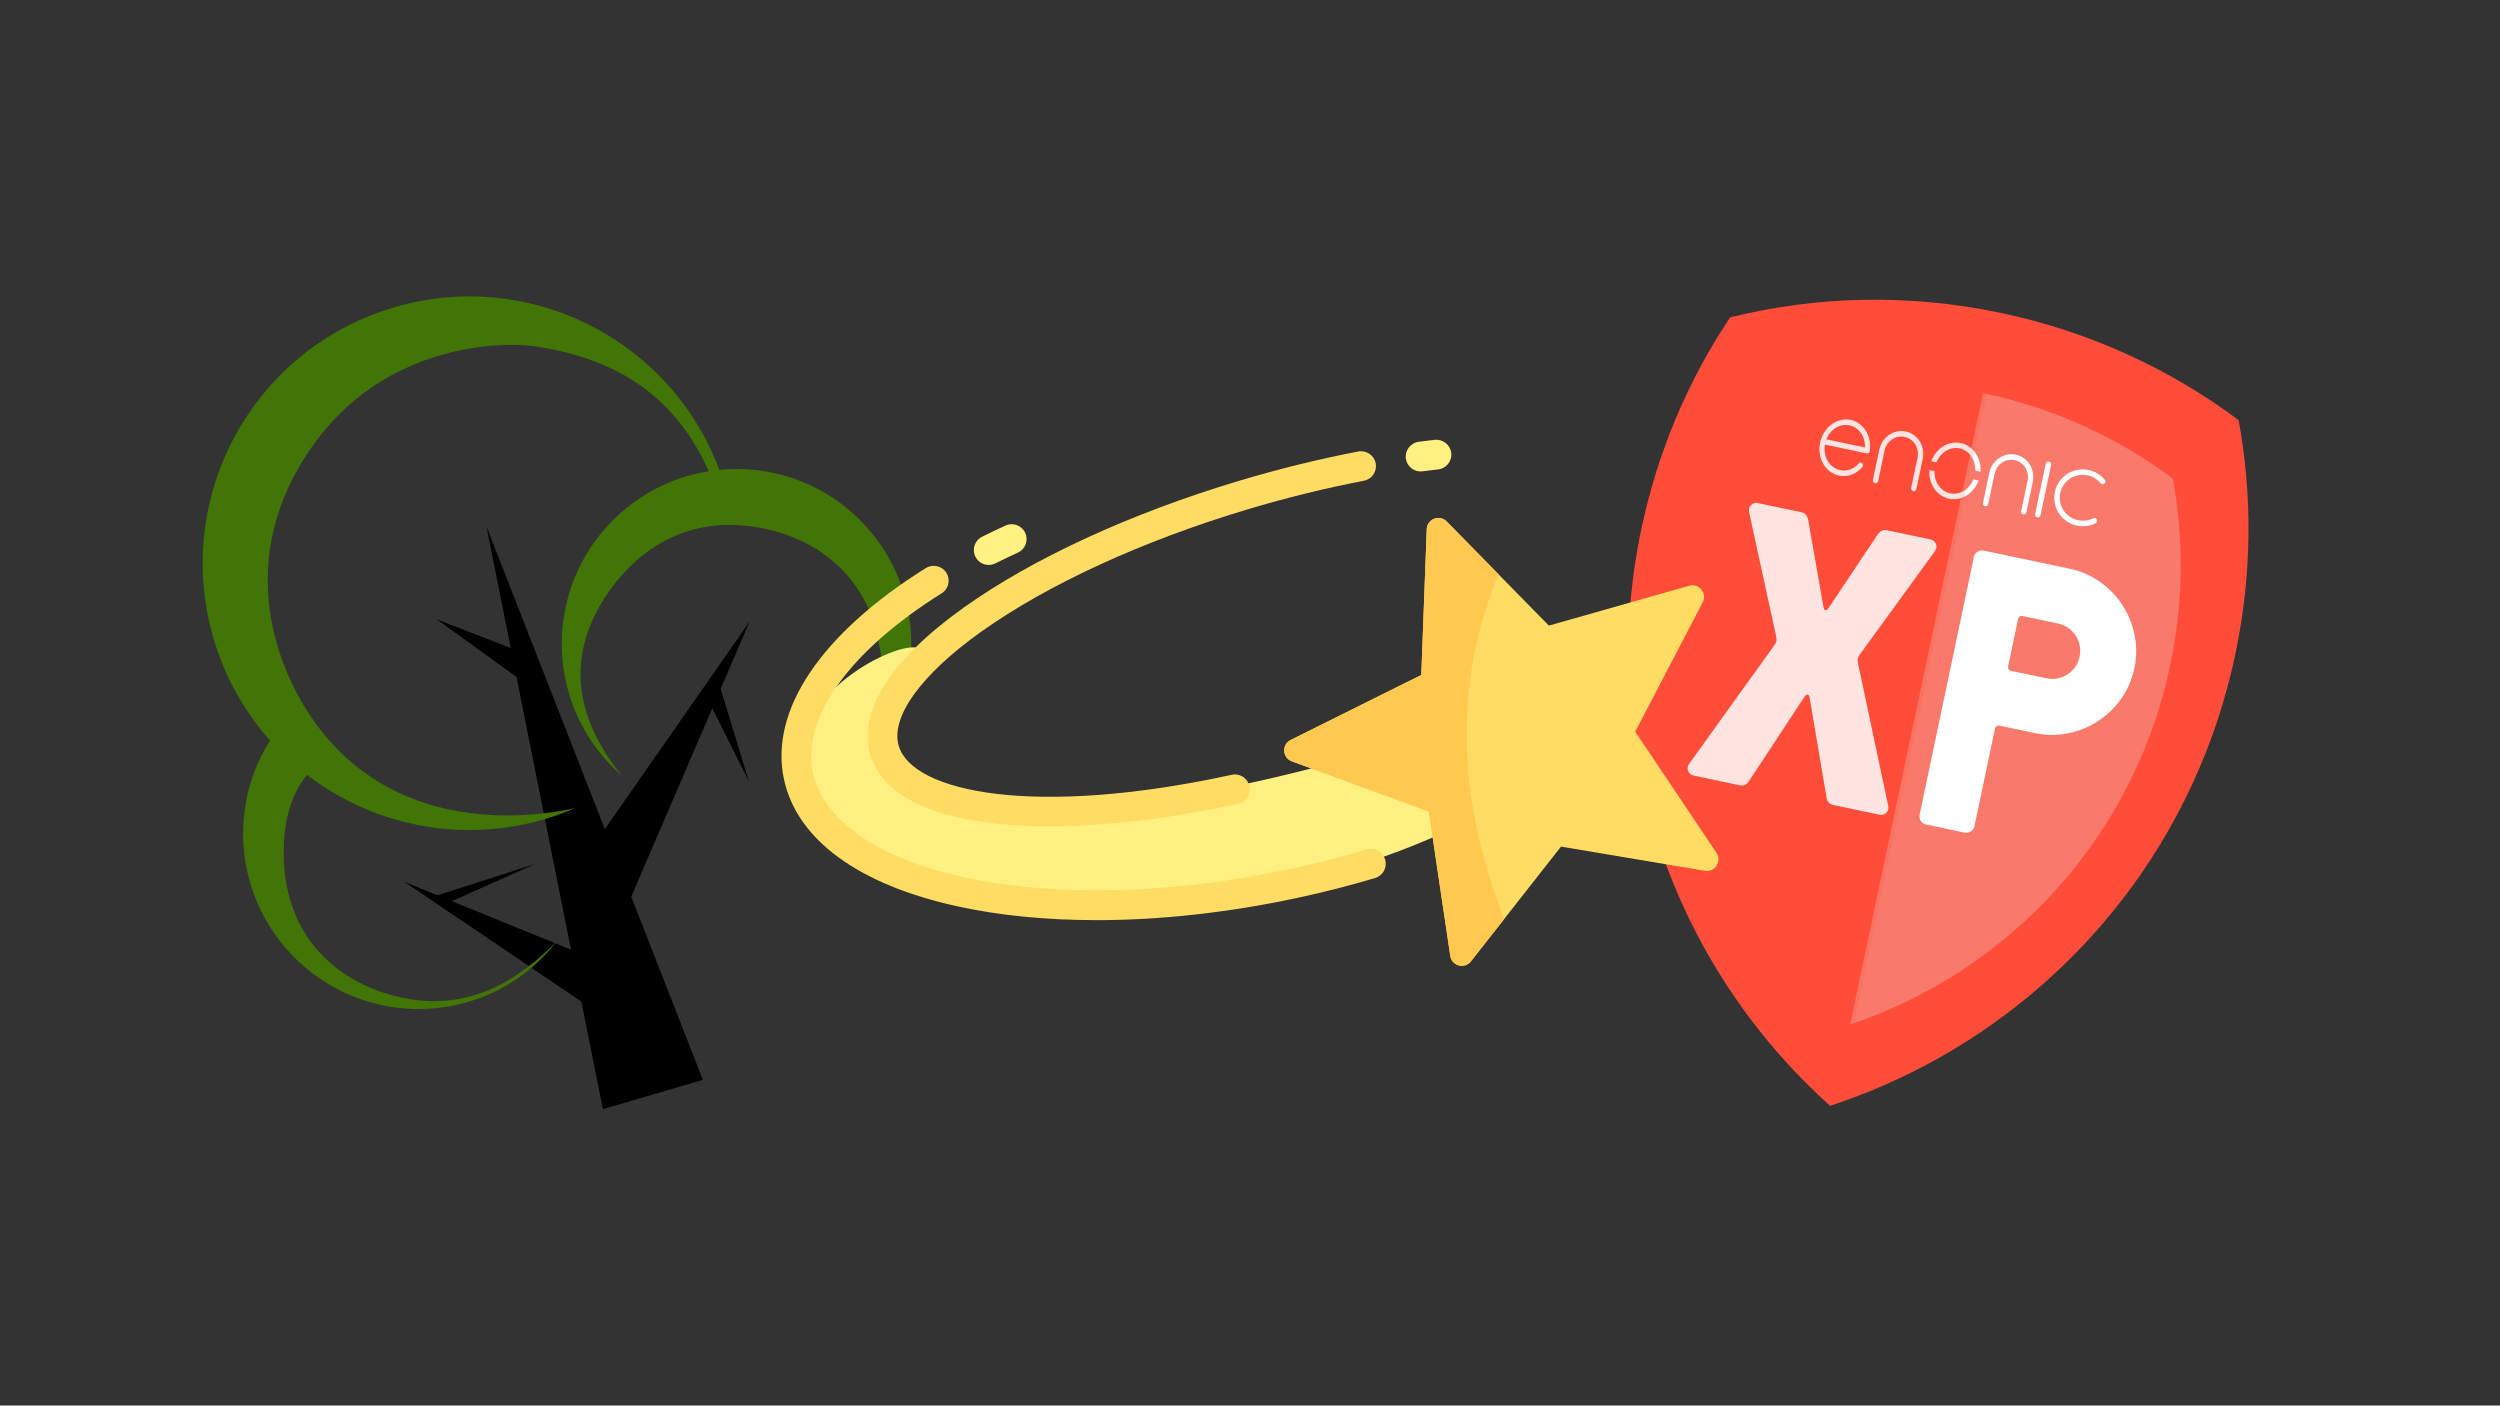
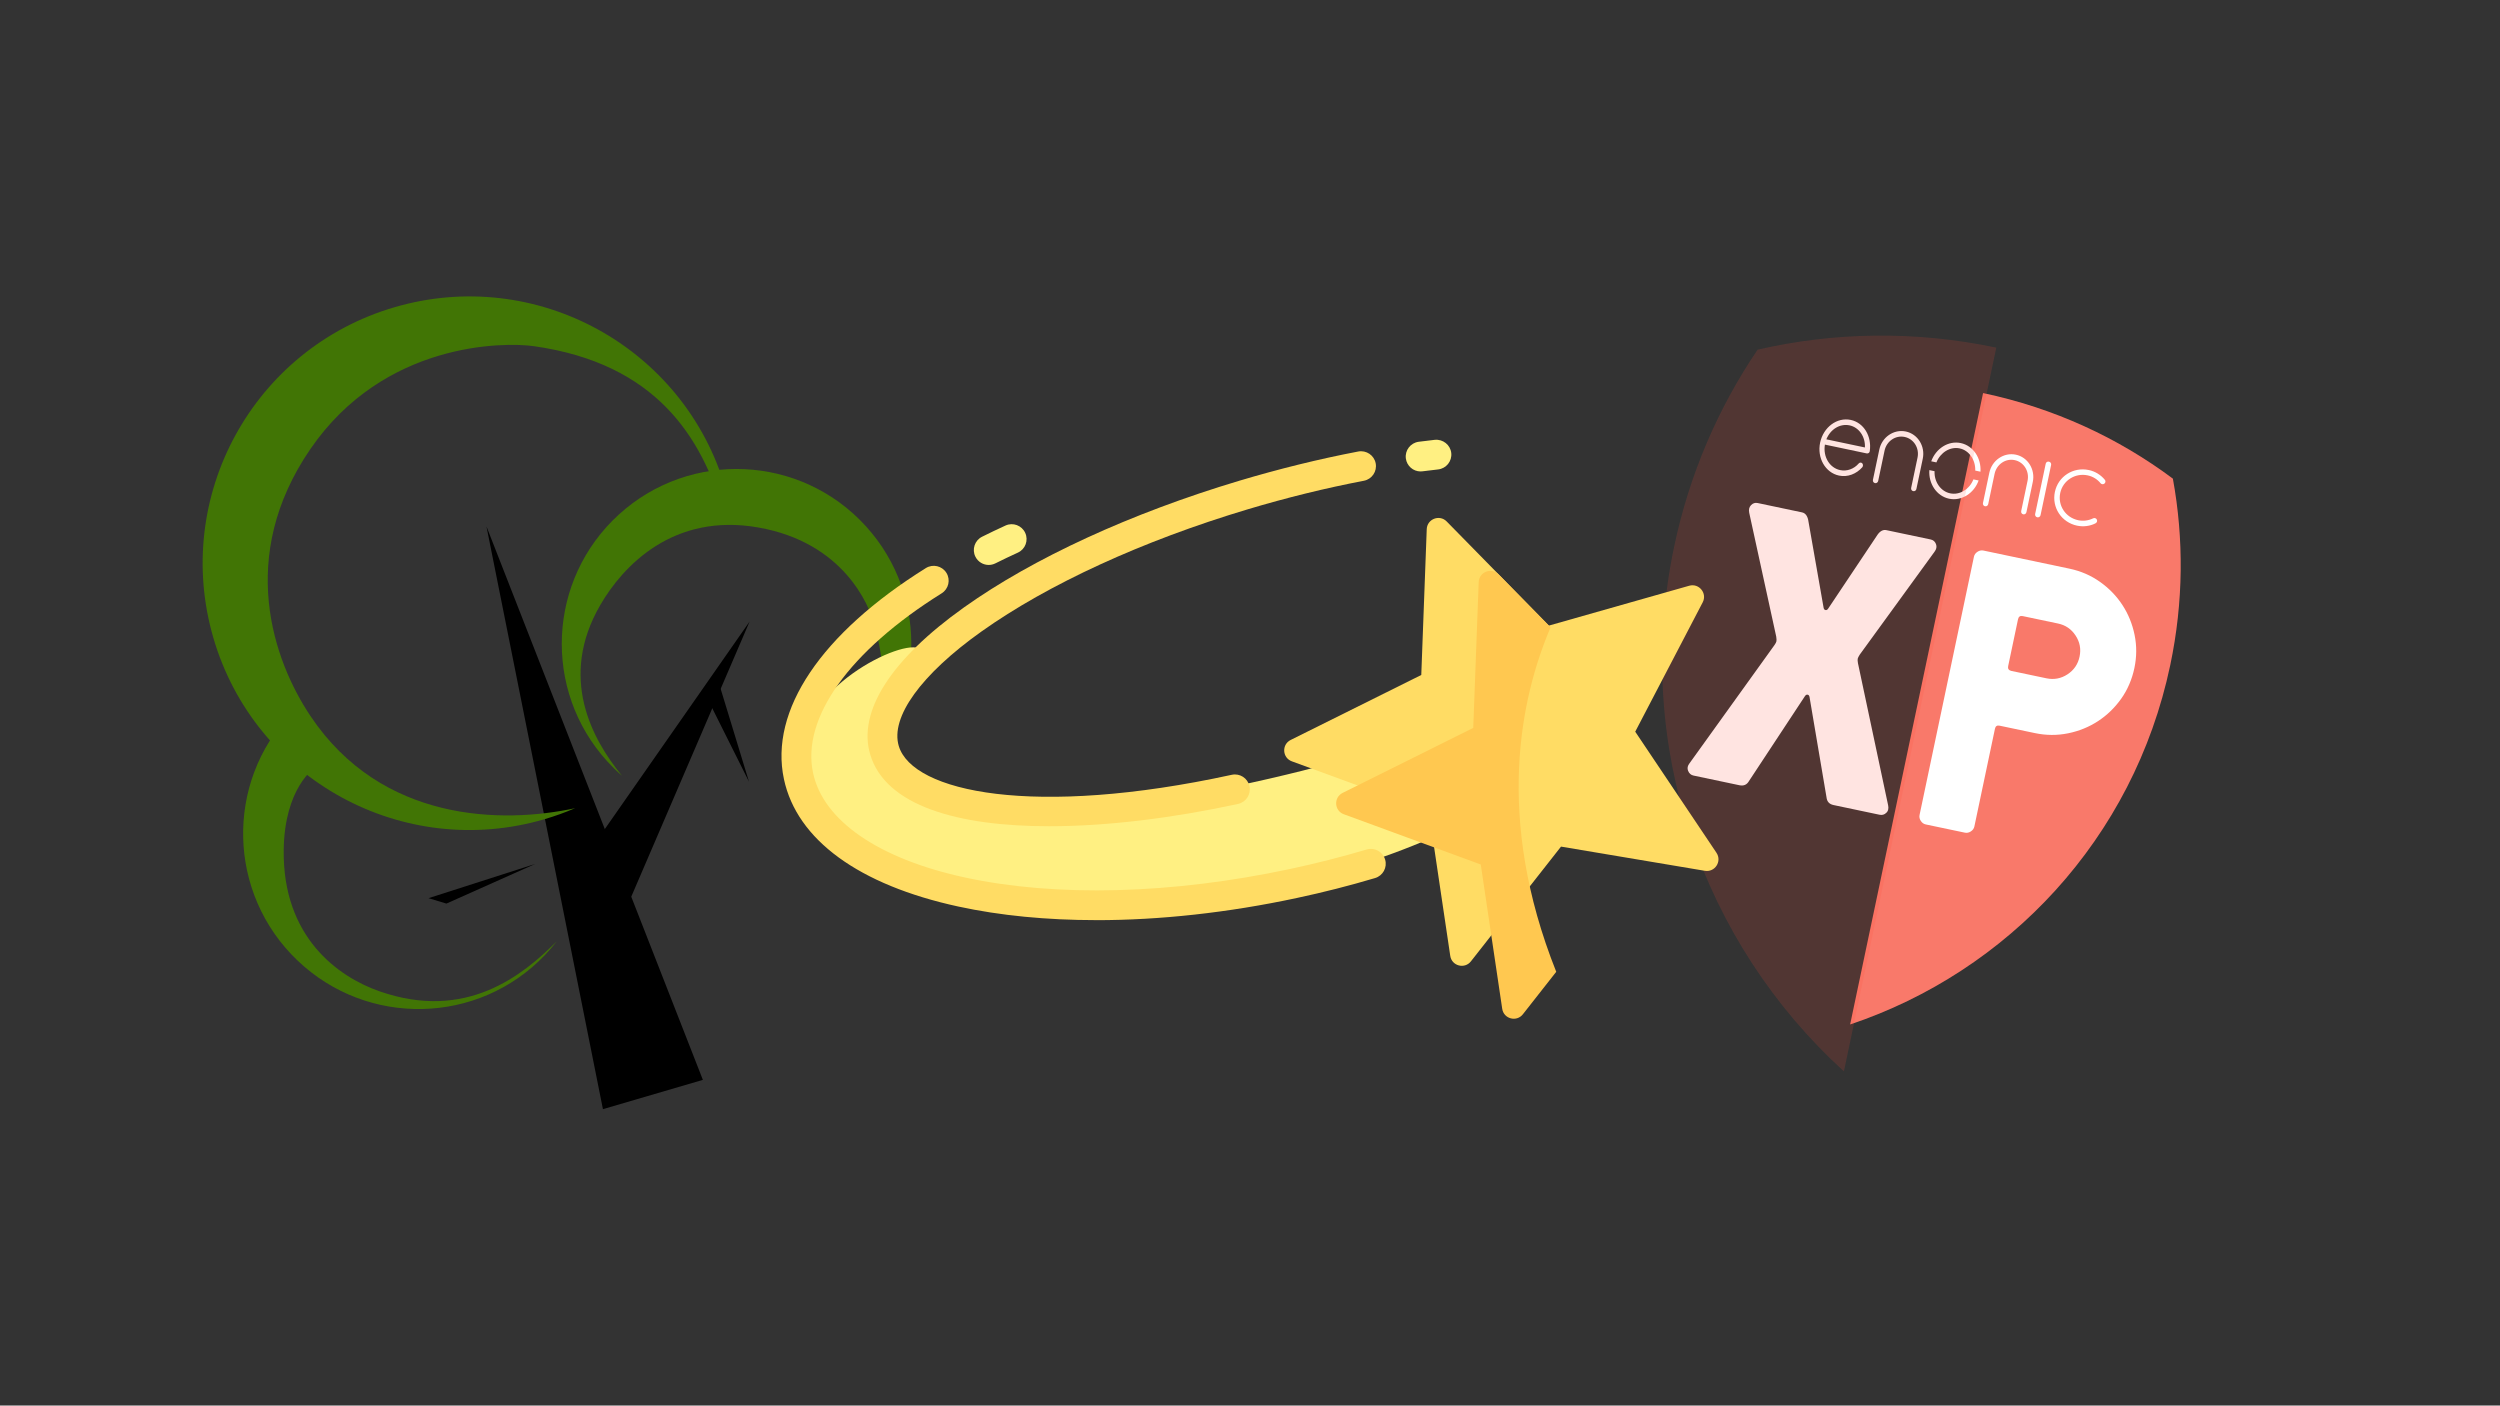
<svg xmlns="http://www.w3.org/2000/svg" id="Layer_1" viewBox="0 0 1366 768">
  <rect x="0" y="0" width="1366" height="768" fill="#333333" stroke="none" />
  <defs>
    <style>
      .cls-1 {
        isolation: isolate;
        opacity: .15;
      }

      .cls-1, .cls-2 {
        fill: #ff4d39;
      }

      .cls-1, .cls-2, .cls-3, .cls-4 {
        fill-rule: evenodd;
      }

      .cls-5 {
        fill: #fff082;
      }

      .cls-3 {
        fill: #fff;
      }

      .cls-6 {
        fill: #ffc850;
      }

      .cls-7 {
        fill: #ffdc64;
      }

      .cls-8 {
        fill: #417505;
      }

      .cls-4 {
        fill: #f9796a;
      }
    </style>
  </defs>
  <g id="XP">
    <g id="Group">
-       <path id="Oval-1-Copy-5" class="cls-2" d="M999.96,604.22c108.82-35.67,196.16-126.76,221.44-246.84,9.15-43.43,9.33-86.67,1.81-127.8-37.41-27.93-81.34-48.38-130.04-58.63-50.55-10.64-100.84-9.17-147.83,2.46-22.76,34.11-39.54,73.05-48.5,115.63-25.28,120.07,17.91,238.65,103.11,315.17Z" />
      <path id="Oval-1-Copy-6" class="cls-4" d="M1010.91,559.77c86-28.84,154.88-101.17,174.91-196.31,7.29-34.64,7.44-69.13,1.44-101.93-29.84-22.28-64.88-38.58-103.71-46.76l-72.64,345Z" />
      <g id="enonic-main-logo">
        <path id="Fill-1" class="cls-3" d="M994.51,241.86c1.78-8.44,9.23-14,16.73-12.42,7.15,1.51,11.53,8.91,10.42,16.97l-.05.25c-.17.81-.91,1.23-1.65,1.08l-22.83-4.81c-1.12,6.7,2.6,12.73,8.34,13.94,3.69.78,7.54-.62,10.13-3.63.55-.66,1.43-.6,1.92-.11.52.63.57,1.55.01,2.21-3.26,3.65-7.98,5.51-12.69,4.52-7.5-1.58-12.08-9.67-10.33-17.98h0ZM997.92,240.05l21.07,4.44c.29-5.9-3.26-10.99-8.37-12.07-5.23-1.1-10.46,2.08-12.7,7.63h0Z" />
        <path id="Fill-2" class="cls-3" d="M1101.45,248.43c-6.57-1.38-13.06,3.1-14.48,9.87l-3.48,16.54c-.18.87.34,1.63,1.12,1.79s1.56-.32,1.75-1.19l3.48-16.54c1.09-5.16,5.97-8.55,10.99-7.49s8.12,6.13,7.03,11.29l-3.48,16.54c-.18.87.34,1.63,1.12,1.79s1.56-.32,1.74-1.19l3.48-16.54c1.43-6.78-2.7-13.49-9.27-14.87" />
        <path id="Fill-3" class="cls-3" d="M1041.33,235.77c-6.57-1.38-13.06,3.1-14.48,9.87l-3.48,16.54c-.18.87.34,1.63,1.12,1.79s1.56-.32,1.75-1.19l3.48-16.54c1.09-5.16,5.97-8.55,10.99-7.49s8.12,6.13,7.03,11.29l-3.48,16.54c-.18.87.34,1.63,1.12,1.79s1.56-.32,1.74-1.19l3.48-16.54c1.43-6.78-2.7-13.49-9.27-14.87" />
        <path id="Fill-4" class="cls-3" d="M1117.76,253.42c.18-.87.98-1.35,1.77-1.18.85.18,1.38.94,1.2,1.81l-5.77,27.43c-.17.81-.98,1.35-1.82,1.17-.79-.17-1.31-.99-1.14-1.79l5.77-27.43" />
        <path id="Fill-5" class="cls-3" d="M1122.8,268.74c1.78-8.44,10-13.71,18.51-11.92,3.53.74,6.61,2.69,8.78,5.35.52.56.44,1.52-.25,2.08-.61.46-1.5.46-2.06-.17-1.76-2.19-4.23-3.74-7.09-4.34-6.93-1.46-13.56,2.91-14.98,9.61-1.44,6.82,2.89,13.44,9.82,14.9,2.86.6,5.74.17,8.22-1.06.77-.36,1.58.01,1.95.67.4.8.08,1.7-.76,2.11-2.91,1.46-6.52,2-10.04,1.25-8.51-1.79-13.91-9.93-12.11-18.49" />
        <path id="Fill-6" class="cls-3" d="M1058.05,252.66c2.17-5.42,7.52-8.76,12.7-7.66,5.18,1.09,8.73,6.3,8.53,12.13l2.85.6c.49-7.36-3.91-14.19-10.76-15.64s-13.63,3.03-16.15,9.97l2.84.6" />
        <path id="Fill-7" class="cls-3" d="M1078.27,261.93c-2.12,5.42-7.48,8.72-12.69,7.63s-8.79-6.29-8.54-12.1l-2.84-.6c-.52,7.34,3.94,14.19,10.77,15.63,6.88,1.45,13.68-3.03,16.15-9.96l-2.84-.6" />
      </g>
      <path id="XP-2" data-name="XP" class="cls-3" d="M923.14,417.08l46.4-64.56c.62-.89.99-1.59,1.1-2.11s.07-1.38-.11-2.58l-14.75-67.62c-.36-1.75-.03-3.15.99-4.2s2.23-1.44,3.62-1.15l24.21,5.1c1.74.37,2.87,1.73,3.39,4.09l8.42,47.98c.13.75.48,1.19,1.03,1.31s1.05-.14,1.47-.78l27.06-40.51c1.43-1.95,3.01-2.74,4.75-2.38l24.21,5.1c1.39.29,2.36,1.13,2.9,2.52s.26,2.8-.84,4.24l-40.81,56.14c-.65,1.03-1.03,1.78-1.13,2.27s-.05,1.3.14,2.43l16.47,77.58c.19.84.21,1.61.06,2.3-.16.77-.51,1.38-1.04,1.85-1.01,1.02-2.25,1.38-3.71,1.07l-25.15-5.3c-2.3-.48-3.56-1.88-3.81-4.18l-9.28-54.81c-.13-.75-.48-1.19-1.03-1.31s-1.05.14-1.47.78l-30.59,46.42c-1.15,2.01-2.87,2.77-5.17,2.29l-25.15-5.3c-1.39-.29-2.37-1.15-2.94-2.58-.29-.71-.35-1.45-.19-2.22.13-.63.44-1.25.94-1.87h0ZM1048.85,445.29l29.71-141.09c.23-1.11.88-2.01,1.93-2.7s2.14-.91,3.25-.68l47.07,9.91c6.12,1.29,11.67,3.69,16.63,7.21,4.96,3.52,9.05,7.74,12.26,12.66,3.21,4.93,5.43,10.37,6.64,16.33,1.22,5.96,1.18,12-.11,18.12s-3.73,11.86-7.24,16.78-7.73,9-12.65,12.21c-4.93,3.21-10.37,5.43-16.33,6.64s-12,1.18-18.12-.11l-19.31-4.06c-1.39-.29-2.23.26-2.53,1.65l-11.25,53.43c-.23,1.11-.88,2.01-1.93,2.7-1.05.69-2.14.91-3.25.68l-21.39-4.5c-1.11-.23-2.01-.88-2.7-1.93s-.91-2.14-.68-3.25h0ZM1097.26,363.94c-.29,1.39.25,2.27,1.63,2.63l19.31,4.06c4.1.86,7.93.14,11.46-2.16,3.54-2.31,5.75-5.55,6.62-9.72s.14-7.93-2.16-11.46c-2.31-3.54-5.51-5.74-9.62-6.6l-19.31-4.06c-1.39-.29-2.24.29-2.55,1.75l-5.38,25.57Z" />
      <path id="Oval-1-Copy-7" class="cls-1" d="M1007.51,585.39c-76.88-69.99-115.7-177.7-92.74-286.75,8.36-39.71,24.15-75.95,45.6-107.58,41.59-9.58,85.88-10.49,130.4-1.11l-83.26,395.45Z" />
    </g>
  </g>
  <g id="CS">
    <g id="Page-1">
      <g id="application">
        <polygon id="Triangle-1" points="265.81 287.66 384.05 590.04 329.44 606.04 265.81 287.66" />
-         <polygon id="Triangle-1-2" points="221.01 481.87 354.78 536.32 337.95 560.99 221.01 481.87" />
        <polygon id="Triangle-1-3" points="409.59 339.6 344.91 489.97 319.12 469.27 409.59 339.6" />
        <polygon id="Triangle-1-4" points="409.25 427.13 384.31 377.24 391.49 368.93 409.25 427.13" />
        <polygon id="Triangle-1-5" points="292.41 472.06 234.15 490.76 243.91 493.72 292.41 472.06" />
-         <polygon id="Triangle-1-6" points="238.71 338.45 283.11 370.55 292.87 359.38 238.71 338.45" />
        <path id="Oval-1" class="cls-8" d="M399.1,277.54c-.76-3.59-1.67-7.19-2.72-10.77-22.63-77.25-103.6-121.52-180.85-98.89-77.25,22.63-121.52,103.6-98.89,180.85,22.63,77.25,103.6,121.52,180.85,98.89,5.78-1.69,11.37-3.71,16.76-6.03-39.6,8.55-105.71,7.92-144.69-50.47-20.23-30.29-40.25-86.98-.02-145.69,40.24-58.71,105.85-58.6,122.18-56.28,67.38,9.56,91.43,50.22,103.34,89.57l4.02-1.18h.01Z" />
        <path id="Oval-1-2" class="cls-8" d="M159.21,389.61c-36.41,38.14-34.92,98.67,3.33,135.19,38.25,36.51,98.79,35.19,135.2-2.95,2.29-2.39,4.43-4.88,6.41-7.45-18.61,18.67-49.57,43.73-96.7,27.28-22.73-7.93-53.05-29.57-52.43-77.27.42-33.26,16.16-45.11,19.01-46.26,3.43-1.38,6.99-2.8,10.64-4.26l-25.46-24.29h0Z" />
        <path id="Oval-1-3" class="cls-8" d="M339.78,423.81c-2.76-2.4-5.4-4.99-7.93-7.76-35.52-38.99-32.69-99.38,6.29-134.9,38.99-35.52,99.38-32.69,134.9,6.29,35.52,38.99,32.69,99.38-6.29,134.9-8.19,7.46-17.32,13.22-26.96,17.32,6.49-3.82,12.72-8.43,18.55-13.74,20.16-18.36,31.27-41.62,19.3-85.04-2.88-10.42-16.79-44.46-63.25-52.66-46.47-8.2-74.02,20.92-86.49,42.52-22.79,39.48-4.47,73.07,11.87,93.04h0v.03Z" />
      </g>
    </g>
  </g>
  <g id="Star">
    <path class="cls-5" d="M747.76,411.19s-229.22,71.21-263.13-2.04c0,0-6.1-19.67,13.56-42.05,23.76-27.04-32.55-9.49-51.54,20.34-11.57,18.18-26.45,62.39,44.08,90.2,63.07,24.86,203.45,26.45,312.63-29.84l-55.61-36.62Z" />
    <g>
      <path class="cls-7" d="M937.9,465.99l-44.41-66.2,36.87-70.68c2.58-4.95-2.01-10.59-7.38-9.06l-76.68,21.78-55.83-56.9c-3.91-3.99-10.69-1.36-10.9,4.22l-2.98,79.66-71.37,35.51c-5,2.49-4.6,9.74.64,11.67l74.84,27.45,11.72,78.85c.82,5.52,7.85,7.38,11.29,2.99l49.23-62.69,78.61,13.22c5.5.92,9.45-5.18,6.34-9.82Z" />
      <path class="cls-7" d="M599.06,502.76c-27.03,0-52.5-2.46-75.38-7.42-54.42-11.8-88.27-36.51-95.33-69.59-8.03-37.53,20.23-79.58,77.55-115.36,3.81-2.37,8.82-1.21,11.21,2.6,2.38,3.81,1.22,8.83-2.6,11.21-50.4,31.47-76.67,68.15-70.25,98.15,5.57,26.07,35.78,46.86,82.87,57.08,49.99,10.86,113.22,9.18,177.99-4.67,14.08-3.01,28.08-6.57,41.59-10.59,4.32-1.29,8.84,1.18,10.12,5.48,1.29,4.31-1.17,8.84-5.48,10.12-13.92,4.15-28.32,7.82-42.83,10.91-37.63,8.05-74.83,12.1-109.47,12.1Z" />
    </g>
    <g>
      <path class="cls-5" d="M540.25,308.69c-2.99,0-5.86-1.65-7.29-4.51-2.01-4.02-.37-8.91,3.65-10.91,4.17-2.08,8.43-4.12,12.79-6.11,4.09-1.88,8.92-.06,10.78,4.01,1.88,4.09.08,8.91-4.01,10.78-4.18,1.91-8.28,3.87-12.29,5.87-1.17.59-2.41.86-3.62.86Z" />
      <path class="cls-5" d="M776.22,257.6c-4.04,0-7.54-3-8.07-7.11-.57-4.46,2.58-8.53,7.04-9.11,2.96-.37,5.89-.73,8.79-1.06,4.43-.44,8.49,2.73,8.99,7.19.49,4.47-2.73,8.49-7.19,8.99-2.8.31-5.65.65-8.52,1.02-.35.04-.7.07-1.04.07Z" />
    </g>
    <path class="cls-7" d="M573.28,451.46c-49.96,0-89.39-11.17-97.78-39.16-7.01-23.38,11.22-51.97,51.32-80.49,37.74-26.85,91.09-51.38,150.22-69.1,21.84-6.53,43.75-11.92,65.12-16.01,4.41-.82,8.67,2.05,9.52,6.47.84,4.41-2.05,8.68-6.47,9.52-20.83,3.98-42.19,9.23-63.5,15.61-57.47,17.22-109.13,40.94-145.46,66.77-32.99,23.46-49.87,46.85-45.16,62.55,7.54,25.19,73.89,39.25,181.93,15.73,4.43-.97,8.73,1.84,9.69,6.22.95,4.39-1.84,8.73-6.22,9.69-35.13,7.64-71.32,12.2-103.21,12.2Z" />
-     <path class="cls-6" d="M818.86,313.85l-28.38-28.92c-3.91-3.99-10.69-1.36-10.9,4.22l-2.98,79.66-71.37,35.51c-5,2.49-4.6,9.74.64,11.67l74.84,27.45,11.72,78.85c.82,5.52,7.85,7.38,11.29,2.99l18.23-23.21c-33.61-84.26-19.55-149.66-3.1-188.21Z" />
+     <path class="cls-6" d="M818.86,313.85c-3.91-3.99-10.69-1.36-10.9,4.22l-2.98,79.66-71.37,35.51c-5,2.49-4.6,9.74.64,11.67l74.84,27.45,11.72,78.85c.82,5.52,7.85,7.38,11.29,2.99l18.23-23.21c-33.61-84.26-19.55-149.66-3.1-188.21Z" />
  </g>
</svg>